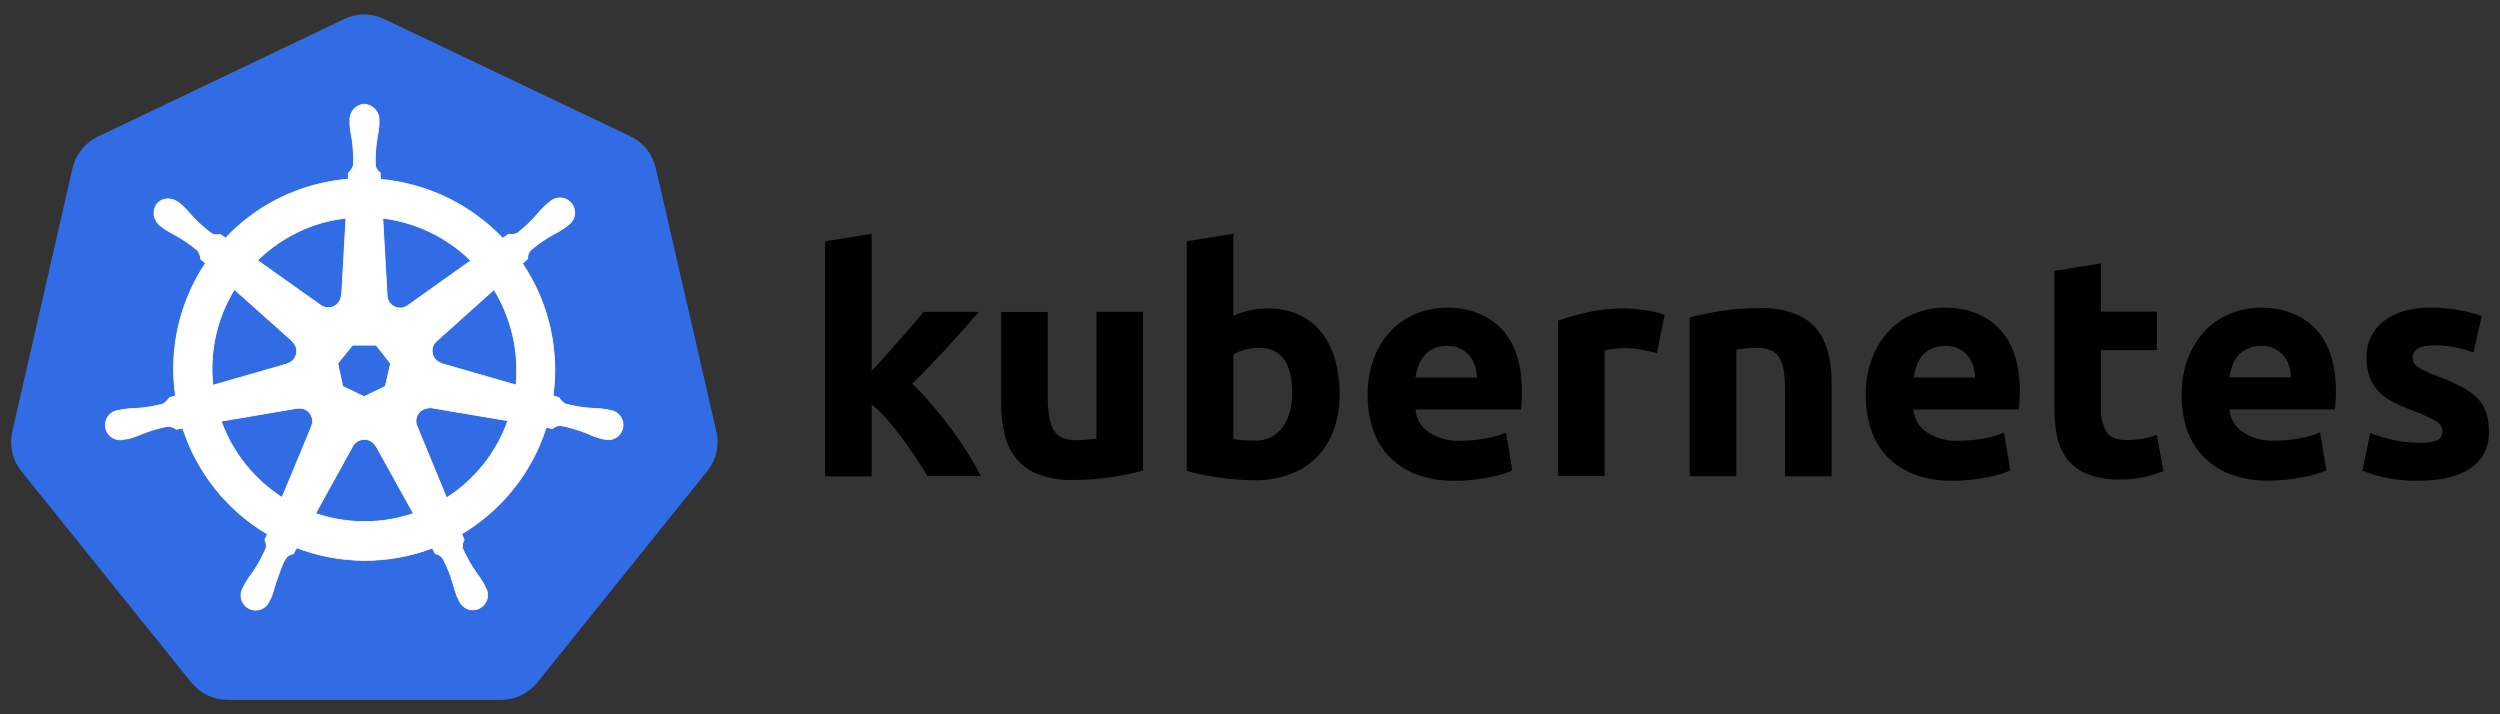
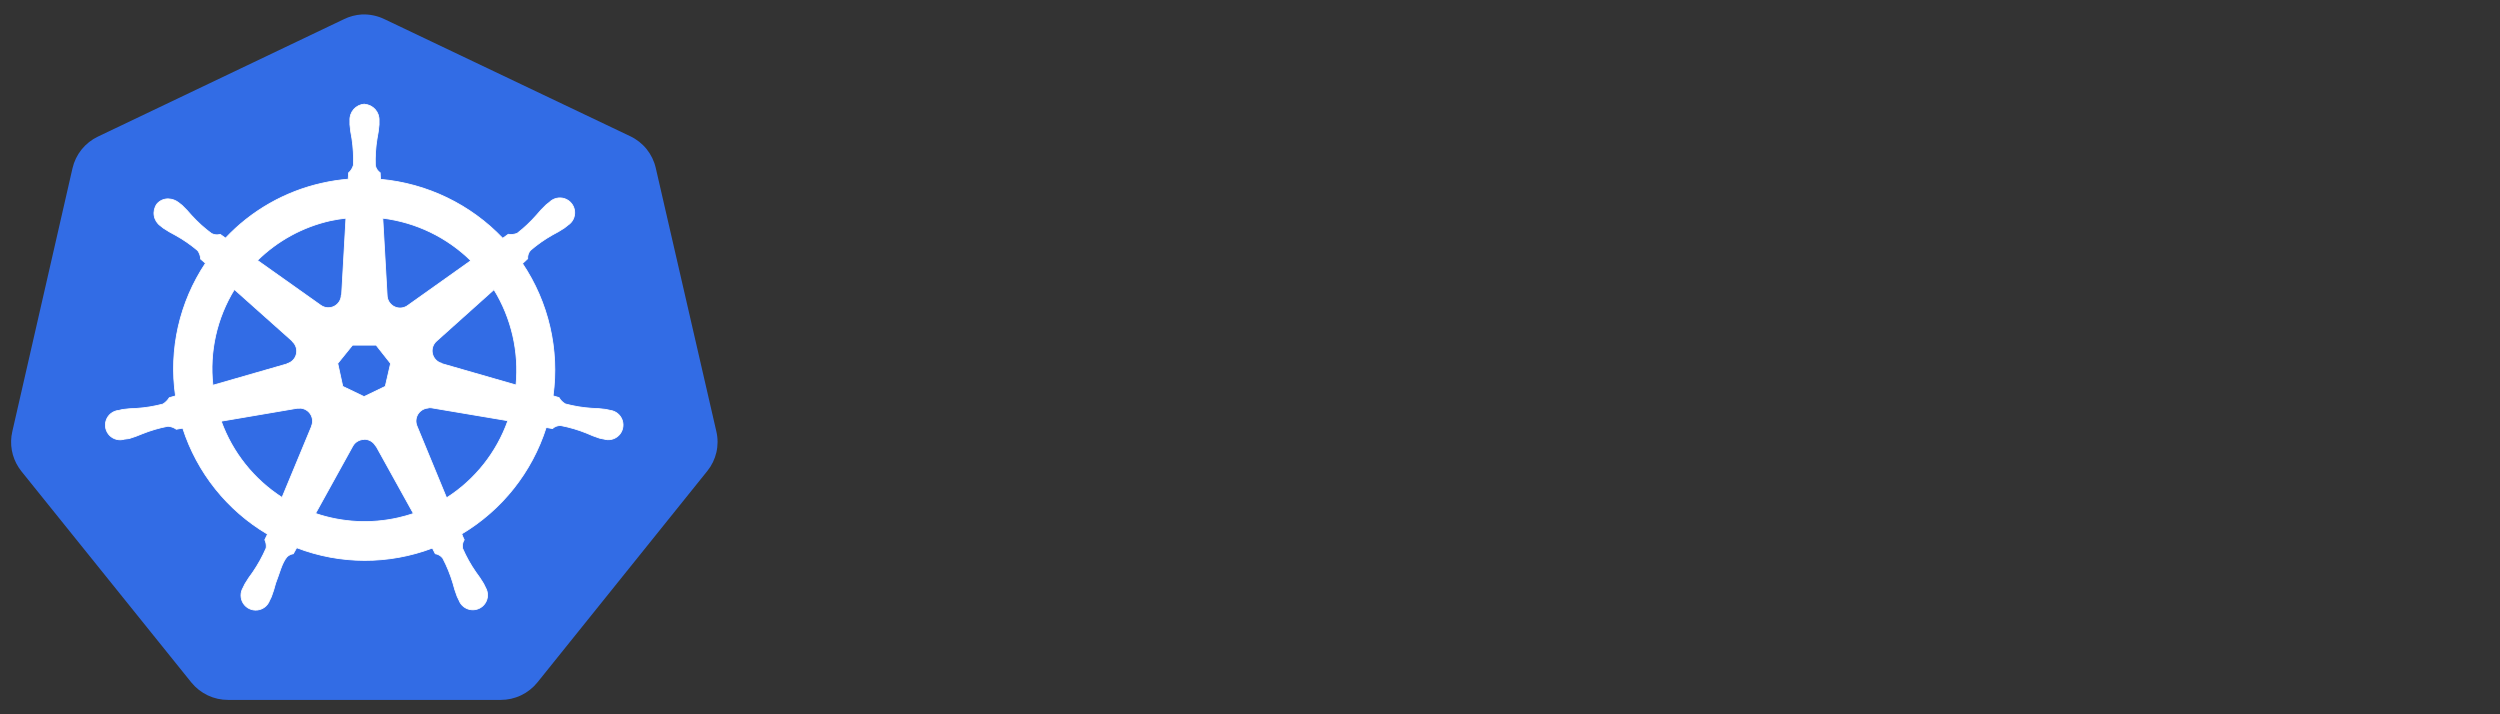
<svg xmlns="http://www.w3.org/2000/svg" width="168" height="48" viewBox="0 0 168 48" fill="none">
  <rect x="0" y="0" width="168" height="48" fill="#333333" stroke="none" />
  <g clip-path="url(#clip0_9502_8320)">
    <path d="M24.32 0.972C23.895 0.997 23.48 1.107 23.099 1.296L6.579 9.18C6.153 9.383 5.778 9.68 5.482 10.047C5.187 10.415 4.978 10.845 4.872 11.305L0.826 29.004C0.731 29.415 0.72 29.84 0.794 30.255C0.868 30.67 1.025 31.065 1.257 31.418C1.313 31.504 1.372 31.587 1.435 31.667L12.863 45.868C13.161 46.233 13.536 46.527 13.962 46.729C14.388 46.931 14.854 47.035 15.325 47.034H33.646C34.119 47.035 34.586 46.93 35.014 46.726C35.441 46.523 35.817 46.226 36.114 45.858L47.532 31.651C47.828 31.284 48.036 30.855 48.142 30.396C48.247 29.937 48.247 29.46 48.141 29.001L44.066 11.283C43.96 10.823 43.751 10.393 43.456 10.025C43.16 9.657 42.785 9.36 42.359 9.158L25.852 1.296C25.377 1.062 24.85 0.951 24.32 0.972Z" fill="#326CE5" />
    <path d="M24.485 6.997C24.212 7.016 23.957 7.142 23.775 7.347C23.593 7.553 23.499 7.821 23.514 8.095V8.374C23.541 8.689 23.586 9.003 23.65 9.313C23.74 9.907 23.773 10.508 23.747 11.108C23.69 11.306 23.578 11.483 23.423 11.619L23.4 12.04C22.799 12.09 22.203 12.182 21.615 12.316C19.143 12.873 16.894 14.157 15.156 16.002L14.8 15.749C14.604 15.807 14.394 15.786 14.214 15.691C13.732 15.335 13.286 14.932 12.883 14.489C12.68 14.247 12.464 14.017 12.235 13.799L12.014 13.624C11.819 13.467 11.578 13.376 11.328 13.365C11.178 13.358 11.029 13.385 10.892 13.446C10.755 13.507 10.635 13.599 10.54 13.715C10.38 13.941 10.315 14.221 10.361 14.494C10.406 14.768 10.558 15.011 10.783 15.173L10.988 15.335C11.251 15.51 11.525 15.67 11.807 15.814C12.333 16.106 12.829 16.449 13.287 16.838C13.405 17.006 13.474 17.203 13.485 17.408L13.809 17.69C12.062 20.311 11.344 23.486 11.794 26.604L11.38 26.724C11.271 26.896 11.127 27.042 10.955 27.151C10.375 27.306 9.782 27.404 9.183 27.443C8.866 27.45 8.549 27.474 8.234 27.517L7.975 27.582H7.943C7.76 27.607 7.588 27.681 7.445 27.798C7.302 27.915 7.195 28.07 7.136 28.244C7.076 28.419 7.066 28.606 7.107 28.786C7.148 28.966 7.239 29.13 7.368 29.262C7.498 29.393 7.662 29.485 7.841 29.528C8.02 29.572 8.208 29.564 8.383 29.506H8.403L8.671 29.474C8.973 29.383 9.27 29.275 9.559 29.15C10.116 28.926 10.693 28.757 11.282 28.645C11.486 28.657 11.683 28.727 11.849 28.846L12.28 28.771C13.244 31.763 15.271 34.298 17.978 35.897L17.796 36.276C17.88 36.449 17.91 36.643 17.884 36.834C17.638 37.401 17.339 37.943 16.99 38.453C16.798 38.706 16.62 38.97 16.459 39.243L16.329 39.509C16.236 39.668 16.189 39.849 16.194 40.033C16.198 40.216 16.253 40.395 16.353 40.549C16.453 40.703 16.594 40.827 16.76 40.905C16.926 40.984 17.111 41.015 17.294 40.995C17.476 40.974 17.65 40.904 17.794 40.791C17.939 40.678 18.05 40.527 18.114 40.355L18.237 40.102C18.349 39.805 18.444 39.502 18.522 39.195C18.781 38.547 18.927 37.851 19.286 37.42C19.404 37.309 19.552 37.237 19.711 37.212L19.938 36.808C22.871 37.936 26.117 37.944 29.056 36.83L29.25 37.209C29.452 37.241 29.633 37.35 29.756 37.514C30.035 38.044 30.261 38.601 30.433 39.175C30.511 39.483 30.607 39.786 30.721 40.082L30.844 40.335C30.908 40.507 31.018 40.658 31.163 40.771C31.308 40.884 31.482 40.955 31.664 40.975C31.847 40.995 32.031 40.964 32.197 40.886C32.364 40.807 32.504 40.684 32.604 40.53C32.705 40.376 32.76 40.197 32.764 40.013C32.768 39.83 32.721 39.648 32.629 39.49L32.499 39.224C32.337 38.952 32.16 38.689 31.968 38.437C31.626 37.944 31.333 37.419 31.093 36.869C31.07 36.769 31.066 36.664 31.084 36.563C31.101 36.461 31.138 36.363 31.194 36.276C31.13 36.147 31.075 36.014 31.029 35.878C33.732 34.269 35.751 31.724 36.704 28.726L37.125 28.8C37.276 28.662 37.474 28.589 37.679 28.596C38.268 28.708 38.845 28.877 39.402 29.101C39.691 29.233 39.987 29.348 40.289 29.445C40.361 29.464 40.464 29.477 40.549 29.5H40.568C40.743 29.558 40.931 29.565 41.11 29.522C41.29 29.479 41.453 29.386 41.583 29.255C41.713 29.124 41.803 28.959 41.844 28.779C41.885 28.6 41.876 28.412 41.816 28.238C41.756 28.063 41.648 27.908 41.505 27.791C41.362 27.674 41.189 27.599 41.005 27.576L40.714 27.511C40.399 27.468 40.082 27.443 39.765 27.436C39.166 27.397 38.573 27.299 37.993 27.145C37.813 27.045 37.665 26.897 37.565 26.717L37.167 26.601C37.594 23.485 36.862 20.321 35.11 17.709L35.46 17.385C35.446 17.181 35.512 16.98 35.645 16.825C36.1 16.433 36.592 16.087 37.115 15.791C37.397 15.648 37.671 15.488 37.935 15.312L38.152 15.137C38.311 15.038 38.439 14.896 38.521 14.727C38.603 14.558 38.635 14.37 38.615 14.183C38.594 13.997 38.521 13.82 38.404 13.673C38.287 13.527 38.131 13.416 37.954 13.354C37.777 13.292 37.586 13.282 37.403 13.324C37.22 13.366 37.053 13.459 36.921 13.592L36.7 13.767C36.471 13.984 36.255 14.215 36.053 14.457C35.661 14.905 35.227 15.314 34.757 15.678C34.567 15.755 34.359 15.777 34.158 15.743L33.782 16.012C31.615 13.74 28.697 12.332 25.57 12.05C25.57 11.921 25.551 11.681 25.548 11.61C25.38 11.494 25.263 11.317 25.224 11.117C25.203 10.518 25.241 9.918 25.337 9.326C25.401 9.016 25.446 8.702 25.473 8.387V8.105C25.488 7.831 25.394 7.562 25.212 7.357C25.03 7.152 24.775 7.026 24.502 7.007L24.485 6.997ZM23.248 14.661L22.956 19.844H22.934C22.927 20.001 22.878 20.154 22.791 20.285C22.704 20.417 22.584 20.523 22.442 20.591C22.3 20.66 22.142 20.688 21.985 20.674C21.828 20.66 21.678 20.604 21.551 20.511L17.301 17.499C18.654 16.17 20.351 15.245 22.202 14.829C22.548 14.755 22.899 14.699 23.251 14.661H23.248ZM25.723 14.661C27.955 14.938 30.034 15.941 31.641 17.515L27.43 20.508C27.302 20.61 27.149 20.674 26.987 20.693C26.825 20.712 26.661 20.685 26.514 20.616C26.366 20.546 26.241 20.436 26.153 20.299C26.065 20.163 26.017 20.003 26.014 19.84L25.723 14.661ZM15.752 19.452L19.64 22.918V22.94C19.758 23.044 19.846 23.178 19.895 23.328C19.944 23.478 19.951 23.638 19.915 23.791C19.88 23.945 19.804 24.086 19.695 24.2C19.586 24.313 19.448 24.395 19.296 24.437V24.453L14.308 25.888C14.06 23.641 14.569 21.375 15.752 19.449V19.452ZM33.189 19.452C34.37 21.373 34.892 23.627 34.676 25.872L29.681 24.434V24.414C29.529 24.373 29.391 24.291 29.282 24.177C29.173 24.063 29.097 23.922 29.062 23.769C29.027 23.615 29.034 23.455 29.082 23.305C29.131 23.155 29.219 23.021 29.338 22.918L33.192 19.465L33.189 19.452ZM23.689 23.193H25.276L26.247 24.424L25.891 25.966L24.466 26.653L23.034 25.966L22.697 24.421L23.689 23.193ZM28.784 27.404C28.851 27.396 28.918 27.396 28.985 27.404L34.129 28.272C33.371 30.41 31.922 32.234 30.011 33.455L28.023 28.635C27.968 28.506 27.945 28.366 27.956 28.226C27.967 28.086 28.011 27.951 28.085 27.832C28.159 27.713 28.26 27.613 28.381 27.542C28.501 27.47 28.637 27.428 28.777 27.42L28.784 27.404ZM20.145 27.427C20.288 27.429 20.428 27.466 20.553 27.536C20.678 27.605 20.785 27.704 20.862 27.824C20.94 27.944 20.987 28.082 20.999 28.224C21.012 28.367 20.988 28.51 20.932 28.642V28.661L18.953 33.429C17.065 32.216 15.629 30.415 14.865 28.305L19.963 27.436C20.02 27.431 20.078 27.431 20.135 27.436L20.145 27.427ZM24.453 29.519C24.615 29.514 24.775 29.555 24.916 29.635C25.056 29.716 25.172 29.834 25.25 29.976H25.269L27.783 34.511C27.453 34.622 27.118 34.716 26.779 34.793C24.93 35.216 22.999 35.116 21.204 34.505L23.711 29.97C23.786 29.839 23.894 29.73 24.024 29.653C24.154 29.576 24.302 29.535 24.453 29.532V29.519Z" fill="white" stroke="white" stroke-width="0.054" />
-     <path d="M58.575 24.923L59.531 23.88C59.859 23.517 60.177 23.159 60.486 22.804L61.361 21.794C61.633 21.474 61.867 21.196 62.063 20.958H65.782C65.039 21.811 64.316 22.624 63.612 23.397C62.906 24.17 62.133 24.969 61.293 25.794C61.754 26.218 62.186 26.671 62.588 27.151C63.035 27.676 63.467 28.216 63.884 28.771C64.301 29.326 64.685 29.887 65.037 30.455C65.387 31.017 65.681 31.529 65.918 31.991H62.323C62.107 31.624 61.852 31.22 61.558 30.779C61.264 30.337 60.962 29.903 60.651 29.477C60.327 29.045 59.988 28.621 59.634 28.204C59.311 27.831 58.957 27.486 58.575 27.174V32.014H55.446V16.216L58.575 15.71V24.926V24.923ZM76.812 31.622C76.135 31.806 75.448 31.95 74.755 32.052C73.88 32.188 72.997 32.255 72.112 32.253C71.314 32.277 70.519 32.148 69.77 31.874C69.193 31.655 68.683 31.29 68.289 30.815C67.915 30.339 67.649 29.786 67.512 29.195C67.352 28.514 67.275 27.816 67.282 27.116V20.961H70.411V26.727C70.411 27.736 70.544 28.463 70.809 28.91C71.075 29.357 71.572 29.581 72.299 29.581C72.515 29.581 72.753 29.57 73.012 29.549C73.271 29.527 73.495 29.502 73.683 29.474V20.955H76.812V31.622ZM90.021 26.478C90.032 27.292 89.901 28.102 89.632 28.872C89.393 29.554 89.01 30.177 88.508 30.698C88 31.215 87.384 31.613 86.704 31.864C85.924 32.149 85.099 32.287 84.268 32.273C83.891 32.273 83.495 32.255 83.083 32.221C82.672 32.186 82.266 32.141 81.865 32.085C81.465 32.029 81.084 31.962 80.721 31.884C80.359 31.806 80.035 31.725 79.75 31.641V16.213L82.879 15.707V21.214C83.23 21.06 83.596 20.94 83.97 20.858C84.371 20.771 84.779 20.729 85.188 20.731C85.903 20.717 86.612 20.856 87.268 21.139C87.857 21.403 88.376 21.802 88.781 22.306C89.204 22.845 89.518 23.462 89.704 24.123C89.922 24.888 90.029 25.681 90.021 26.478ZM86.831 26.393C86.831 24.379 86.089 23.371 84.605 23.371C84.283 23.371 83.961 23.414 83.65 23.498C83.379 23.566 83.12 23.675 82.882 23.822V29.5C83.033 29.528 83.228 29.553 83.465 29.574C83.703 29.596 83.962 29.607 84.243 29.607C84.614 29.632 84.986 29.565 85.325 29.412C85.665 29.258 85.96 29.022 86.186 28.726C86.646 28.038 86.871 27.22 86.827 26.393H86.831ZM91.906 26.562C91.888 25.683 92.041 24.81 92.357 23.99C92.625 23.305 93.028 22.68 93.542 22.153C94.024 21.675 94.6 21.301 95.233 21.055C95.857 20.805 96.524 20.677 97.196 20.676C98.764 20.676 100.002 21.156 100.911 22.114C101.818 23.073 102.272 24.483 102.272 26.345C102.272 26.526 102.265 26.726 102.253 26.944C102.24 27.16 102.226 27.352 102.21 27.521H95.117C95.144 27.827 95.24 28.123 95.396 28.389C95.552 28.653 95.766 28.88 96.02 29.053C96.657 29.46 97.406 29.659 98.161 29.62C98.729 29.62 99.295 29.567 99.852 29.461C100.317 29.382 100.771 29.252 101.206 29.072L101.627 31.612C101.411 31.714 101.187 31.799 100.957 31.864C100.65 31.955 100.339 32.028 100.024 32.085C99.678 32.15 99.311 32.203 98.923 32.247C98.532 32.288 98.139 32.309 97.747 32.308C96.863 32.327 95.983 32.178 95.155 31.868C94.465 31.604 93.842 31.191 93.329 30.66C92.842 30.141 92.476 29.52 92.26 28.842C92.019 28.107 91.899 27.338 91.903 26.565L91.906 26.562ZM99.253 25.363C99.24 25.1 99.194 24.839 99.117 24.586C99.043 24.341 98.922 24.113 98.761 23.916C98.593 23.714 98.386 23.55 98.152 23.433C97.866 23.299 97.553 23.234 97.238 23.245C96.927 23.237 96.619 23.298 96.335 23.423C96.094 23.534 95.88 23.696 95.706 23.896C95.535 24.098 95.403 24.329 95.317 24.579C95.227 24.835 95.159 25.099 95.117 25.367H99.253V25.363ZM111.342 23.728C111.061 23.659 110.737 23.585 110.37 23.507C109.969 23.428 109.561 23.389 109.152 23.391C108.917 23.393 108.682 23.411 108.449 23.442C108.24 23.466 108.033 23.505 107.83 23.559V31.981H104.701V21.541C105.347 21.322 106.005 21.138 106.671 20.99C107.508 20.808 108.363 20.72 109.22 20.728C109.389 20.728 109.592 20.739 109.829 20.761C110.067 20.782 110.304 20.81 110.542 20.845C110.779 20.879 111.017 20.922 111.254 20.974C111.462 21.014 111.666 21.074 111.863 21.152L111.342 23.728ZM113.544 21.337C114.221 21.152 114.908 21.009 115.601 20.906C116.477 20.77 117.362 20.703 118.248 20.705C119.047 20.682 119.843 20.807 120.596 21.075C121.172 21.286 121.682 21.645 122.077 22.114C122.45 22.582 122.716 23.126 122.854 23.708C123.014 24.382 123.091 25.073 123.084 25.765V32.004H119.952V26.141C119.952 25.132 119.819 24.42 119.553 24.003C119.288 23.584 118.791 23.375 118.063 23.375C117.847 23.375 117.61 23.385 117.351 23.407C117.091 23.428 116.868 23.453 116.68 23.481V32.001H113.551V21.337H113.544ZM125.384 26.562C125.365 25.683 125.518 24.81 125.834 23.99C126.103 23.305 126.506 22.68 127.02 22.153C127.498 21.676 128.069 21.302 128.698 21.055C129.322 20.805 129.988 20.677 130.66 20.676C132.228 20.676 133.467 21.156 134.376 22.114C135.283 23.073 135.736 24.483 135.736 26.345C135.736 26.526 135.729 26.726 135.714 26.944C135.699 27.16 135.685 27.352 135.672 27.521H128.578C128.605 27.827 128.701 28.123 128.857 28.389C129.013 28.653 129.227 28.88 129.481 29.053C130.119 29.46 130.867 29.659 131.623 29.62C132.19 29.62 132.756 29.567 133.313 29.461C133.778 29.382 134.232 29.252 134.667 29.072L135.089 31.612C134.872 31.714 134.648 31.799 134.418 31.864C134.111 31.955 133.8 32.028 133.485 32.085C133.14 32.15 132.772 32.203 132.384 32.247C131.993 32.288 131.601 32.309 131.208 32.308C130.324 32.327 129.444 32.178 128.617 31.868C127.926 31.604 127.303 31.191 126.79 30.66C126.304 30.137 125.941 29.513 125.727 28.833C125.491 28.1 125.374 27.335 125.381 26.565L125.384 26.562ZM132.73 25.363C132.717 25.1 132.671 24.839 132.594 24.586C132.521 24.341 132.4 24.113 132.238 23.916C132.07 23.714 131.863 23.55 131.629 23.433C131.344 23.299 131.031 23.234 130.716 23.245C130.405 23.237 130.096 23.297 129.812 23.423C129.571 23.534 129.357 23.696 129.183 23.896C129.012 24.098 128.88 24.329 128.795 24.579C128.704 24.835 128.637 25.099 128.594 25.367H132.73V25.363ZM138.059 18.205L141.188 17.699V20.939H144.945V23.53H141.188V27.417C141.162 27.963 141.282 28.506 141.535 28.991C141.766 29.38 142.23 29.574 142.927 29.574C143.276 29.573 143.624 29.542 143.967 29.48C144.299 29.424 144.624 29.336 144.939 29.218L145.38 31.654C144.97 31.818 144.549 31.951 144.119 32.052C143.561 32.175 142.99 32.231 142.419 32.221C141.697 32.243 140.978 32.125 140.3 31.874C139.777 31.669 139.315 31.335 138.956 30.902C138.608 30.464 138.367 29.951 138.253 29.403C138.115 28.764 138.047 28.112 138.052 27.459V18.205H138.059ZM146.61 26.562C146.592 25.683 146.745 24.81 147.061 23.99C147.329 23.305 147.732 22.68 148.246 22.153C148.728 21.675 149.304 21.301 149.937 21.055C150.561 20.805 151.228 20.677 151.9 20.676C153.468 20.676 154.706 21.156 155.615 22.114C156.522 23.073 156.976 24.48 156.976 26.335C156.976 26.517 156.968 26.716 156.953 26.934C156.938 27.15 156.924 27.343 156.911 27.511H149.817C149.845 27.818 149.941 28.114 150.098 28.379C150.255 28.644 150.469 28.871 150.724 29.043C151.361 29.451 152.11 29.649 152.865 29.61C153.433 29.61 153.999 29.557 154.556 29.451C155.021 29.372 155.475 29.242 155.91 29.063L156.331 31.602C156.115 31.705 155.891 31.789 155.661 31.855C155.354 31.945 155.043 32.019 154.728 32.075C154.382 32.14 154.015 32.194 153.627 32.237C153.236 32.278 152.843 32.299 152.451 32.299C151.567 32.318 150.687 32.168 149.859 31.858C149.169 31.594 148.546 31.181 148.032 30.65C147.541 30.132 147.171 29.511 146.951 28.833C146.716 28.1 146.6 27.334 146.607 26.565L146.61 26.562ZM153.963 25.363C153.95 25.1 153.904 24.839 153.827 24.586C153.754 24.341 153.633 24.113 153.471 23.916C153.303 23.714 153.096 23.55 152.862 23.433C152.577 23.299 152.264 23.234 151.949 23.245C151.638 23.237 151.329 23.297 151.045 23.423C150.799 23.532 150.579 23.692 150.4 23.893C150.229 24.094 150.097 24.326 150.012 24.576C149.921 24.832 149.854 25.095 149.811 25.363H153.963ZM162.557 29.753C162.97 29.778 163.384 29.721 163.775 29.584C163.893 29.525 163.991 29.432 164.055 29.316C164.118 29.2 164.145 29.068 164.131 28.936C164.118 28.797 164.068 28.664 163.986 28.55C163.905 28.437 163.795 28.346 163.668 28.288C163.22 28.032 162.749 27.815 162.262 27.641C161.808 27.474 161.363 27.285 160.928 27.074C160.554 26.895 160.21 26.657 159.911 26.371C159.63 26.095 159.409 25.764 159.263 25.399C159.099 24.963 159.021 24.5 159.033 24.035C159.015 23.564 159.11 23.095 159.311 22.667C159.511 22.24 159.811 21.867 160.186 21.58C160.955 20.975 162.011 20.673 163.354 20.673C164.006 20.67 164.657 20.73 165.297 20.851C165.798 20.939 166.29 21.069 166.768 21.24L166.224 23.676C165.835 23.547 165.439 23.439 165.038 23.352C164.566 23.25 164.083 23.201 163.6 23.206C162.62 23.206 162.13 23.479 162.13 24.026C162.129 24.137 162.149 24.247 162.191 24.349C162.248 24.464 162.336 24.562 162.444 24.631C162.607 24.744 162.779 24.843 162.959 24.926C163.175 25.034 163.451 25.151 163.788 25.276C164.372 25.485 164.941 25.736 165.489 26.027C165.883 26.234 166.241 26.505 166.548 26.828C166.798 27.1 166.984 27.426 167.092 27.78C167.204 28.175 167.257 28.584 167.251 28.995C167.277 29.477 167.178 29.959 166.963 30.392C166.748 30.825 166.424 31.195 166.023 31.466C165.202 32.023 164.045 32.304 162.551 32.308C161.728 32.325 160.907 32.24 160.105 32.056C159.644 31.948 159.192 31.807 158.751 31.634L159.276 29.095C159.806 29.304 160.354 29.469 160.912 29.587C161.453 29.7 162.004 29.755 162.557 29.753Z" fill="black" />
  </g>
  <defs>
    <clipPath id="clip0_9502_8320">
      <rect width="168" height="48" fill="white" />
    </clipPath>
  </defs>
</svg>